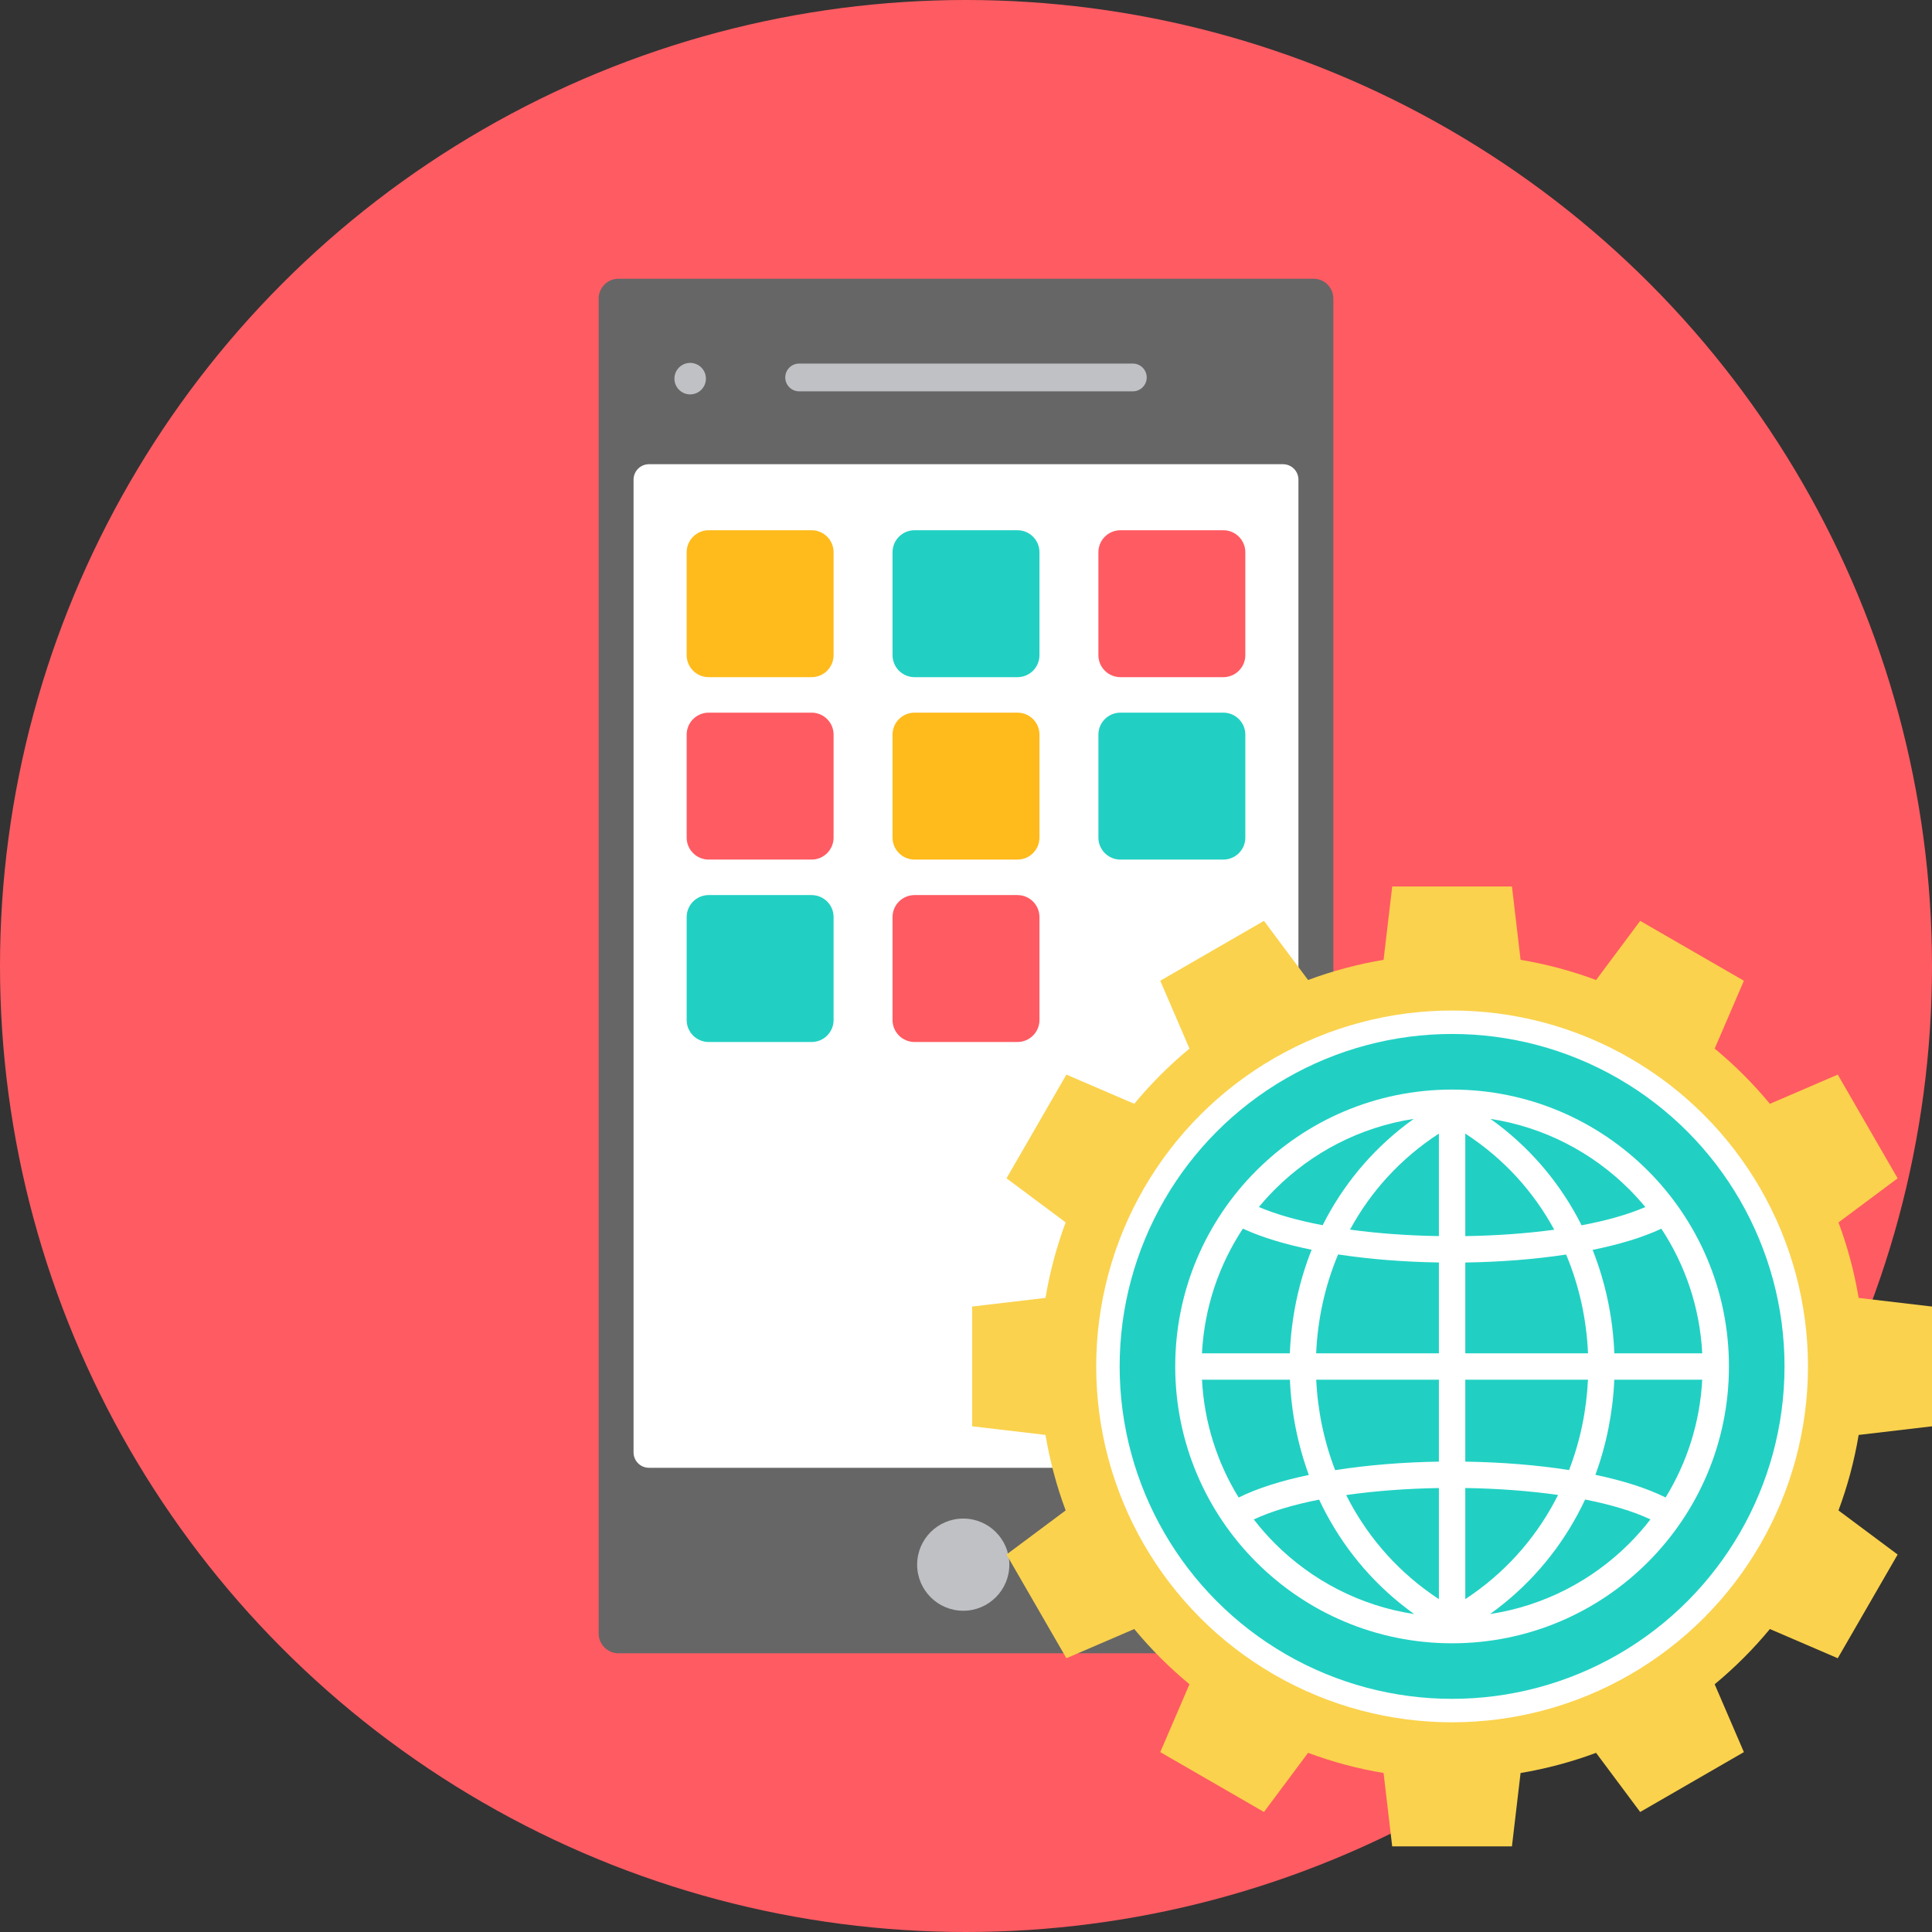
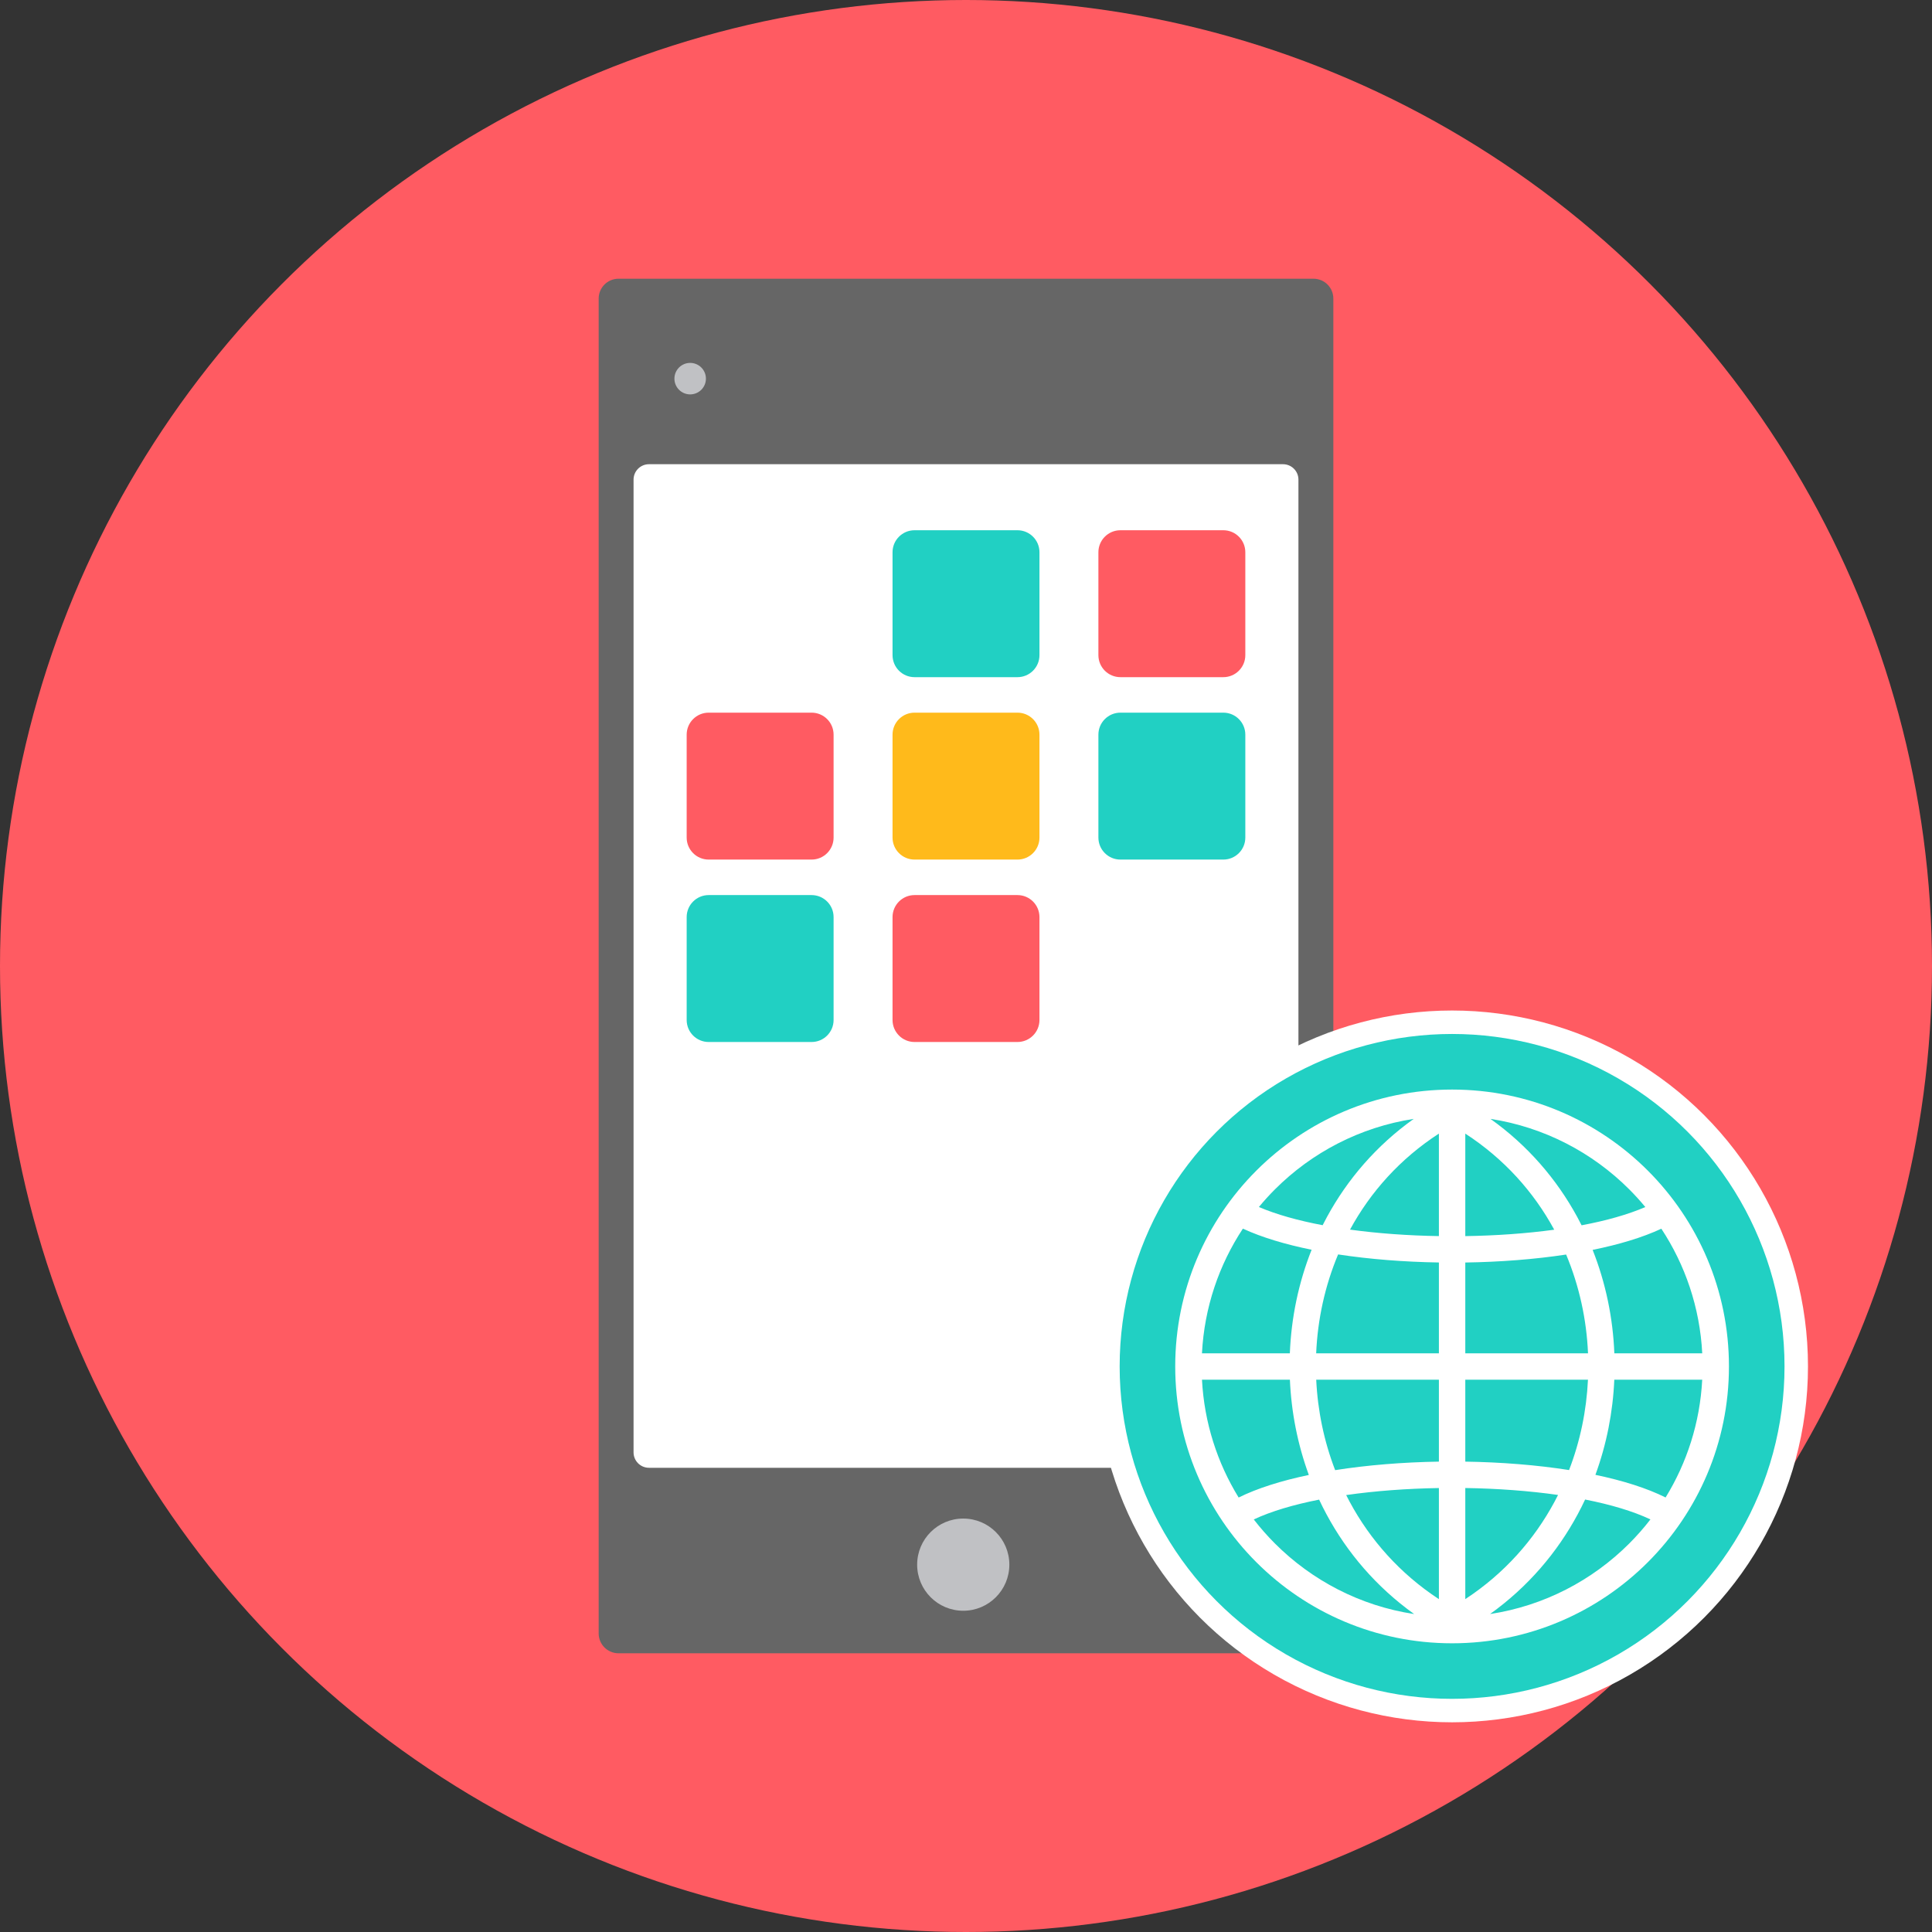
<svg xmlns="http://www.w3.org/2000/svg" height="800px" width="800px" version="1.1" id="Layer_1" viewBox="0 0 511.998 511.998" xml:space="preserve">
  <rect x="0" y="0" width="511.998" height="511.998" fill="#333333" stroke="none" />
  <circle style="fill:#FF5B62;" cx="255.999" cy="255.999" r="255.999" />
  <path style="fill:#666666;" d="M163.915,73.862h184.169c2.906,0,5.263,2.356,5.263,5.263v353.748c0,2.906-2.356,5.263-5.263,5.263  H163.915c-2.906,0-5.263-2.356-5.263-5.263V79.125C158.652,76.219,161.008,73.862,163.915,73.862z" />
  <path style="fill:#FFFFFF;" d="M171.986,123.021h168.024c2.258,0,4.088,1.83,4.088,4.088v257.779c0,2.258-1.83,4.088-4.088,4.088  H171.986c-2.258,0-4.088-1.83-4.088-4.088V127.109C167.898,124.852,169.729,123.021,171.986,123.021z" />
  <g>
-     <path style="fill:#C0C1C4;" d="M211.78,96.351h88.432c2.031,0,3.678,1.647,3.678,3.678l0,0c0,2.031-1.647,3.678-3.678,3.678H211.78   c-2.031,0-3.678-1.647-3.678-3.678l0,0C208.102,97.998,209.749,96.351,211.78,96.351z" />
    <circle style="fill:#C0C1C4;" cx="255.27" cy="414.648" r="12.215" />
    <circle style="fill:#C0C1C4;" cx="182.902" cy="100.344" r="4.174" />
  </g>
-   <path style="fill:#FAD24D;" d="M422.977,259.716l11.688-15.676l27.483,15.868l-7.741,17.983c5.327,4.405,10.226,9.307,14.633,14.633  l17.983-7.741l15.868,27.483l-15.676,11.688c2.388,6.405,4.189,13.096,5.347,20.007l19.436,2.286v31.737l-19.436,2.287  c-1.156,6.91-2.956,13.599-5.347,20.007l15.676,11.688l-15.868,27.483l-17.985-7.741c-4.405,5.327-9.307,10.226-14.633,14.633  l7.741,17.983l-27.483,15.868l-11.69-15.676c-6.405,2.388-13.096,4.189-20.007,5.347l-2.286,19.436h-31.737l-2.286-19.436  c-6.909-1.156-13.599-2.956-20.007-5.347l-11.688,15.676l-27.483-15.868l7.741-17.985c-5.327-4.405-10.226-9.307-14.633-14.633  l-17.983,7.741l-15.868-27.483l15.676-11.69c-2.388-6.405-4.189-13.096-5.347-20.007l-19.436-2.286v-31.737l19.436-2.287  c1.156-6.909,2.956-13.599,5.347-20.007l-15.676-11.688l15.868-27.483l17.985,7.741c4.405-5.327,9.307-10.226,14.633-14.633  l-7.741-17.983l27.483-15.868l11.69,15.676c6.405-2.388,13.096-4.189,20.007-5.347l2.287-19.436h31.737l2.287,19.436  c6.907,1.156,13.601,2.956,20.007,5.347L422.977,259.716L422.977,259.716z" />
  <circle style="fill:#FFFFFF;" cx="384.817" cy="362.111" r="94.315" />
  <circle style="fill:#21D0C3;" cx="384.817" cy="362.111" r="88.098" />
  <path style="fill:#FFFFFF;" d="M384.818,288.744c20.26,0,38.604,8.211,51.882,21.488c13.275,13.278,21.488,31.62,21.488,51.882  s-8.211,38.604-21.488,51.882c-13.277,13.278-31.622,21.491-51.882,21.491c-20.264,0-38.604-8.213-51.882-21.491  c-13.278-13.278-21.491-31.62-21.491-51.882s8.213-38.604,21.491-51.882c13.278-13.278,31.62-21.488,51.884-21.488H384.818z   M437.379,402.658L437.379,402.658c-4.626-2.187-10.565-3.942-17.308-5.27c-0.615,1.311-1.268,2.608-1.953,3.887  c-5.459,10.158-13.205,19.272-23.237,26.46c14.303-2.174,27.106-8.915,36.876-18.683c2.009-2.006,3.887-4.143,5.625-6.395  L437.379,402.658L437.379,402.658z M374.758,427.736L374.758,427.736c-10.032-7.188-17.78-16.3-23.237-26.46  c-0.684-1.27-1.331-2.56-1.942-3.86c-6.732,1.325-12.669,3.074-17.319,5.25c1.74,2.249,3.616,4.383,5.625,6.39  c9.77,9.77,22.571,16.51,36.876,18.683L374.758,427.736z M328.249,396.858L328.249,396.858c4.994-2.474,11.377-4.469,18.603-5.981  c-2.974-8.111-4.646-16.651-5.016-25.241h-23.3c0.598,11.41,4.075,22.053,9.715,31.221v0.001H328.249z M318.532,358.644  L318.532,358.644h23.289c0.368-9.375,2.291-18.688,5.768-27.448c-6.989-1.422-13.222-3.286-18.212-5.596  c-6.315,9.571-10.219,20.873-10.846,33.041v0.003H318.532z M333.619,319.868L333.619,319.868c4.65,1.993,10.427,3.598,16.896,4.822  c0.37-0.737,0.755-1.466,1.149-2.192c5.435-9.987,13.101-18.933,22.99-25.984c-14.261,2.192-27.025,8.919-36.77,18.666  C336.389,316.675,334.966,318.238,333.619,319.868z M394.985,296.514L394.985,296.514c9.893,7.051,17.555,15.996,22.992,25.984  c0.399,0.735,0.787,1.473,1.16,2.218c6.48-1.224,12.257-2.835,16.889-4.838c-1.347-1.632-2.774-3.199-4.269-4.697  c-9.745-9.745-22.509-16.473-36.77-18.666L394.985,296.514z M440.27,325.621L440.27,325.621c-4.967,2.319-11.203,4.189-18.207,5.609  c3.468,8.749,5.386,18.054,5.753,27.417h23.292c-0.626-12.162-4.526-23.457-10.837-33.024v-0.002H440.27z M451.102,365.638  L451.102,365.638h-23.298c-0.368,8.577-2.039,17.108-5.005,25.208c7.241,1.515,13.626,3.514,18.598,6.001  C447.032,387.682,450.507,377.042,451.102,365.638z M388.317,300.419L388.317,300.419v27.164c8.129-0.124,16.161-0.688,23.568-1.698  l-0.029-0.053c-5.408-9.942-13.255-18.747-23.537-25.413H388.317z M388.317,334.578L388.317,334.578v24.066h32.523  c-0.381-8.967-2.319-17.866-5.801-26.178C406.67,333.736,397.529,334.439,388.317,334.578z M388.317,365.638L388.317,365.638v21.707  c9.498,0.144,18.922,0.888,27.501,2.234c2.954-7.666,4.624-15.776,5.009-23.94H388.317z M388.317,394.338L388.317,394.338v29.445  c10.348-6.785,18.234-15.734,23.652-25.814c0.319-0.591,0.629-1.191,0.93-1.791C405.215,395.082,396.819,394.467,388.317,394.338z   M381.322,423.785L381.322,423.785v-29.441c-8.493,0.139-16.883,0.759-24.573,1.861c0.297,0.593,0.604,1.182,0.919,1.769  c5.419,10.082,13.304,19.03,23.654,25.814V423.785z M381.322,387.347L381.322,387.347v-21.712h-32.51  c0.383,8.176,2.057,16.294,5.016,23.967c8.588-1.351,18.007-2.104,27.492-2.258L381.322,387.347z M381.322,358.642L381.322,358.642  v-24.07c-9.201-0.148-18.335-0.86-26.71-2.137c-3.492,8.319-5.43,17.228-5.815,26.207h32.526H381.322z M381.322,327.578  L381.322,327.578v-27.162c-10.281,6.665-18.131,15.472-23.537,25.413l-0.02,0.031C365.175,326.875,373.201,327.448,381.322,327.578z  " />
-   <path style="fill:#FFBB1C;" d="M187.806,140.519h27.272c3.221,0,5.832,2.611,5.832,5.832v27.272c0,3.221-2.611,5.832-5.832,5.832  h-27.272c-3.221,0-5.832-2.611-5.832-5.832v-27.272C181.975,143.13,184.586,140.519,187.806,140.519z" />
  <path style="fill:#21D0C3;" d="M242.363,140.519h27.272c3.221,0,5.832,2.611,5.832,5.832v27.272c0,3.221-2.611,5.832-5.832,5.832  h-27.272c-3.221,0-5.832-2.611-5.832-5.832v-27.272C236.531,143.13,239.142,140.519,242.363,140.519z" />
  <g>
    <path style="fill:#FF5B62;" d="M296.918,140.519h27.272c3.221,0,5.832,2.611,5.832,5.832v27.272c0,3.221-2.611,5.832-5.832,5.832   h-27.272c-3.221,0-5.832-2.611-5.832-5.832v-27.272C291.085,143.13,293.697,140.519,296.918,140.519z" />
    <path style="fill:#FF5B62;" d="M187.806,188.86h27.272c3.221,0,5.832,2.611,5.832,5.832v27.272c0,3.221-2.611,5.832-5.832,5.832   h-27.272c-3.221,0-5.832-2.611-5.832-5.832v-27.272C181.975,191.471,184.586,188.86,187.806,188.86z" />
  </g>
  <path style="fill:#FFBA1B;" d="M242.363,188.86h27.272c3.221,0,5.832,2.611,5.832,5.832v27.272c0,3.221-2.611,5.832-5.832,5.832  h-27.272c-3.221,0-5.832-2.611-5.832-5.832v-27.272C236.531,191.471,239.142,188.86,242.363,188.86z" />
  <g>
    <path style="fill:#21D0C3;" d="M296.918,188.86h27.272c3.221,0,5.832,2.611,5.832,5.832v27.272c0,3.221-2.611,5.832-5.832,5.832   h-27.272c-3.221,0-5.832-2.611-5.832-5.832v-27.272C291.085,191.471,293.697,188.86,296.918,188.86z" />
    <path style="fill:#21D0C3;" d="M187.806,237.204h27.272c3.221,0,5.832,2.611,5.832,5.832v27.272c0,3.221-2.611,5.832-5.832,5.832   h-27.272c-3.221,0-5.832-2.611-5.832-5.832v-27.272C181.975,239.815,184.586,237.204,187.806,237.204z" />
  </g>
  <path style="fill:#FF5B62;" d="M242.363,237.204h27.272c3.221,0,5.832,2.611,5.832,5.832v27.272c0,3.221-2.611,5.832-5.832,5.832  h-27.272c-3.221,0-5.832-2.611-5.832-5.832v-27.272C236.531,239.815,239.142,237.204,242.363,237.204z" />
</svg>